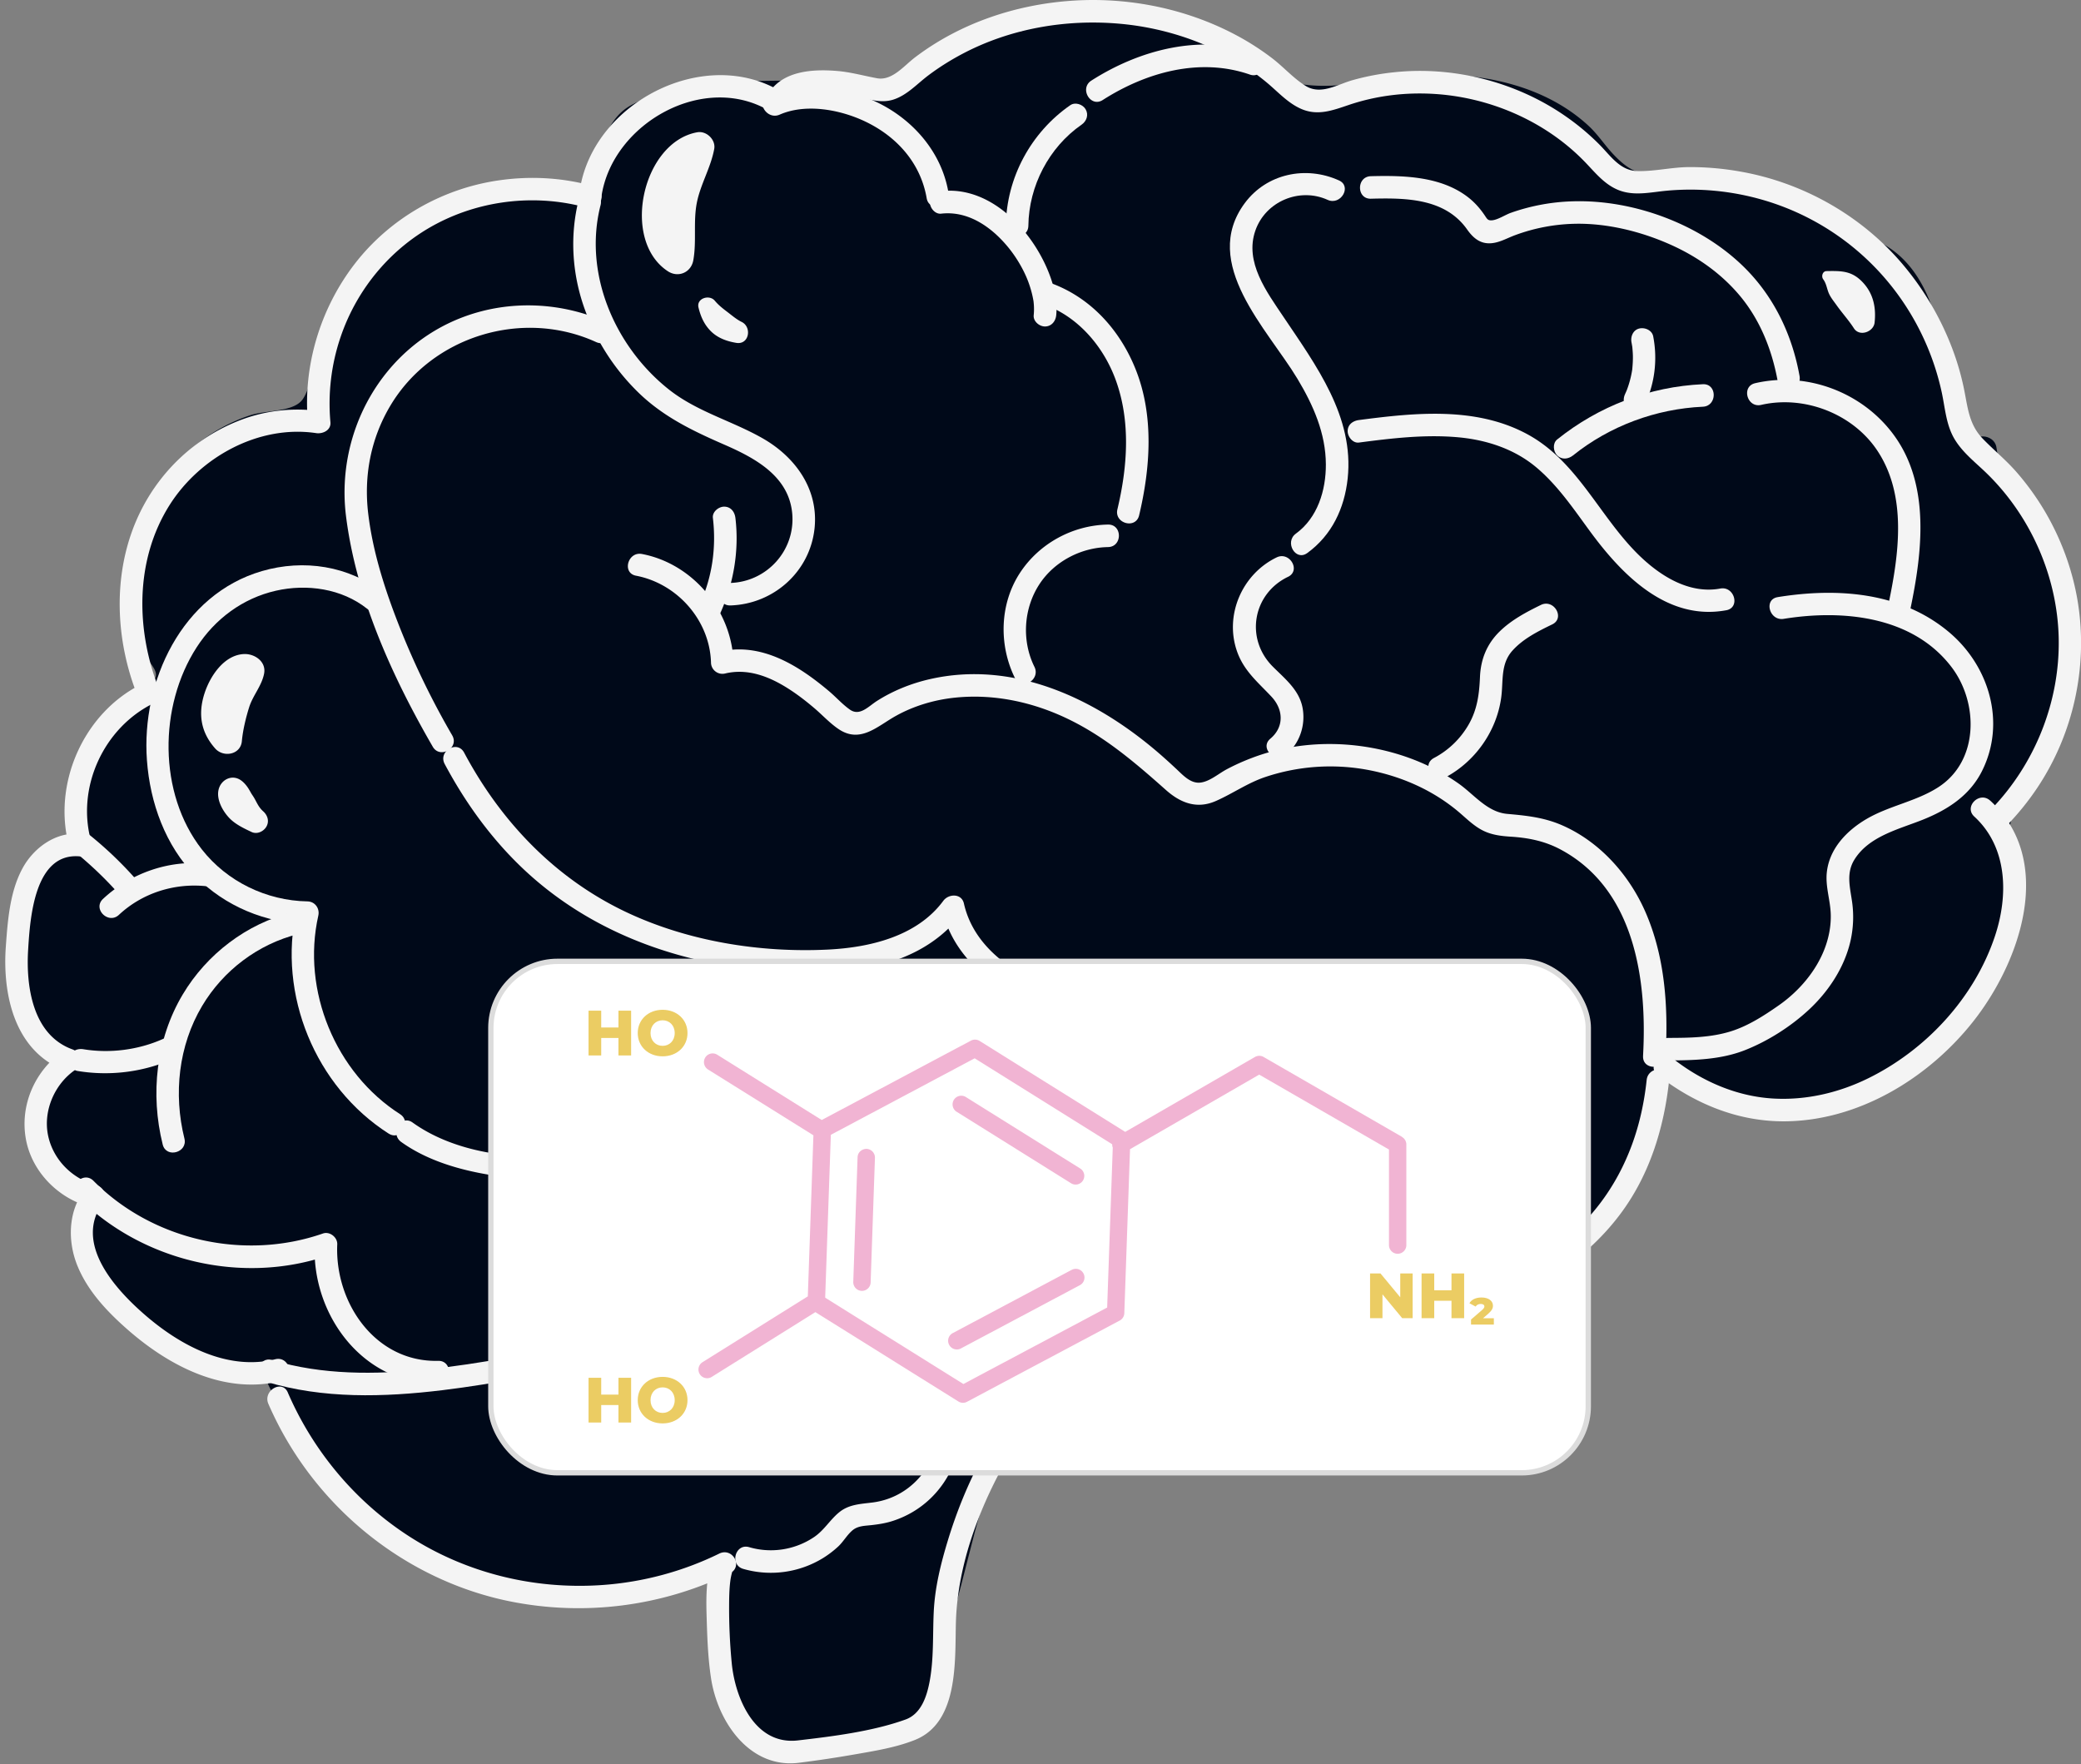
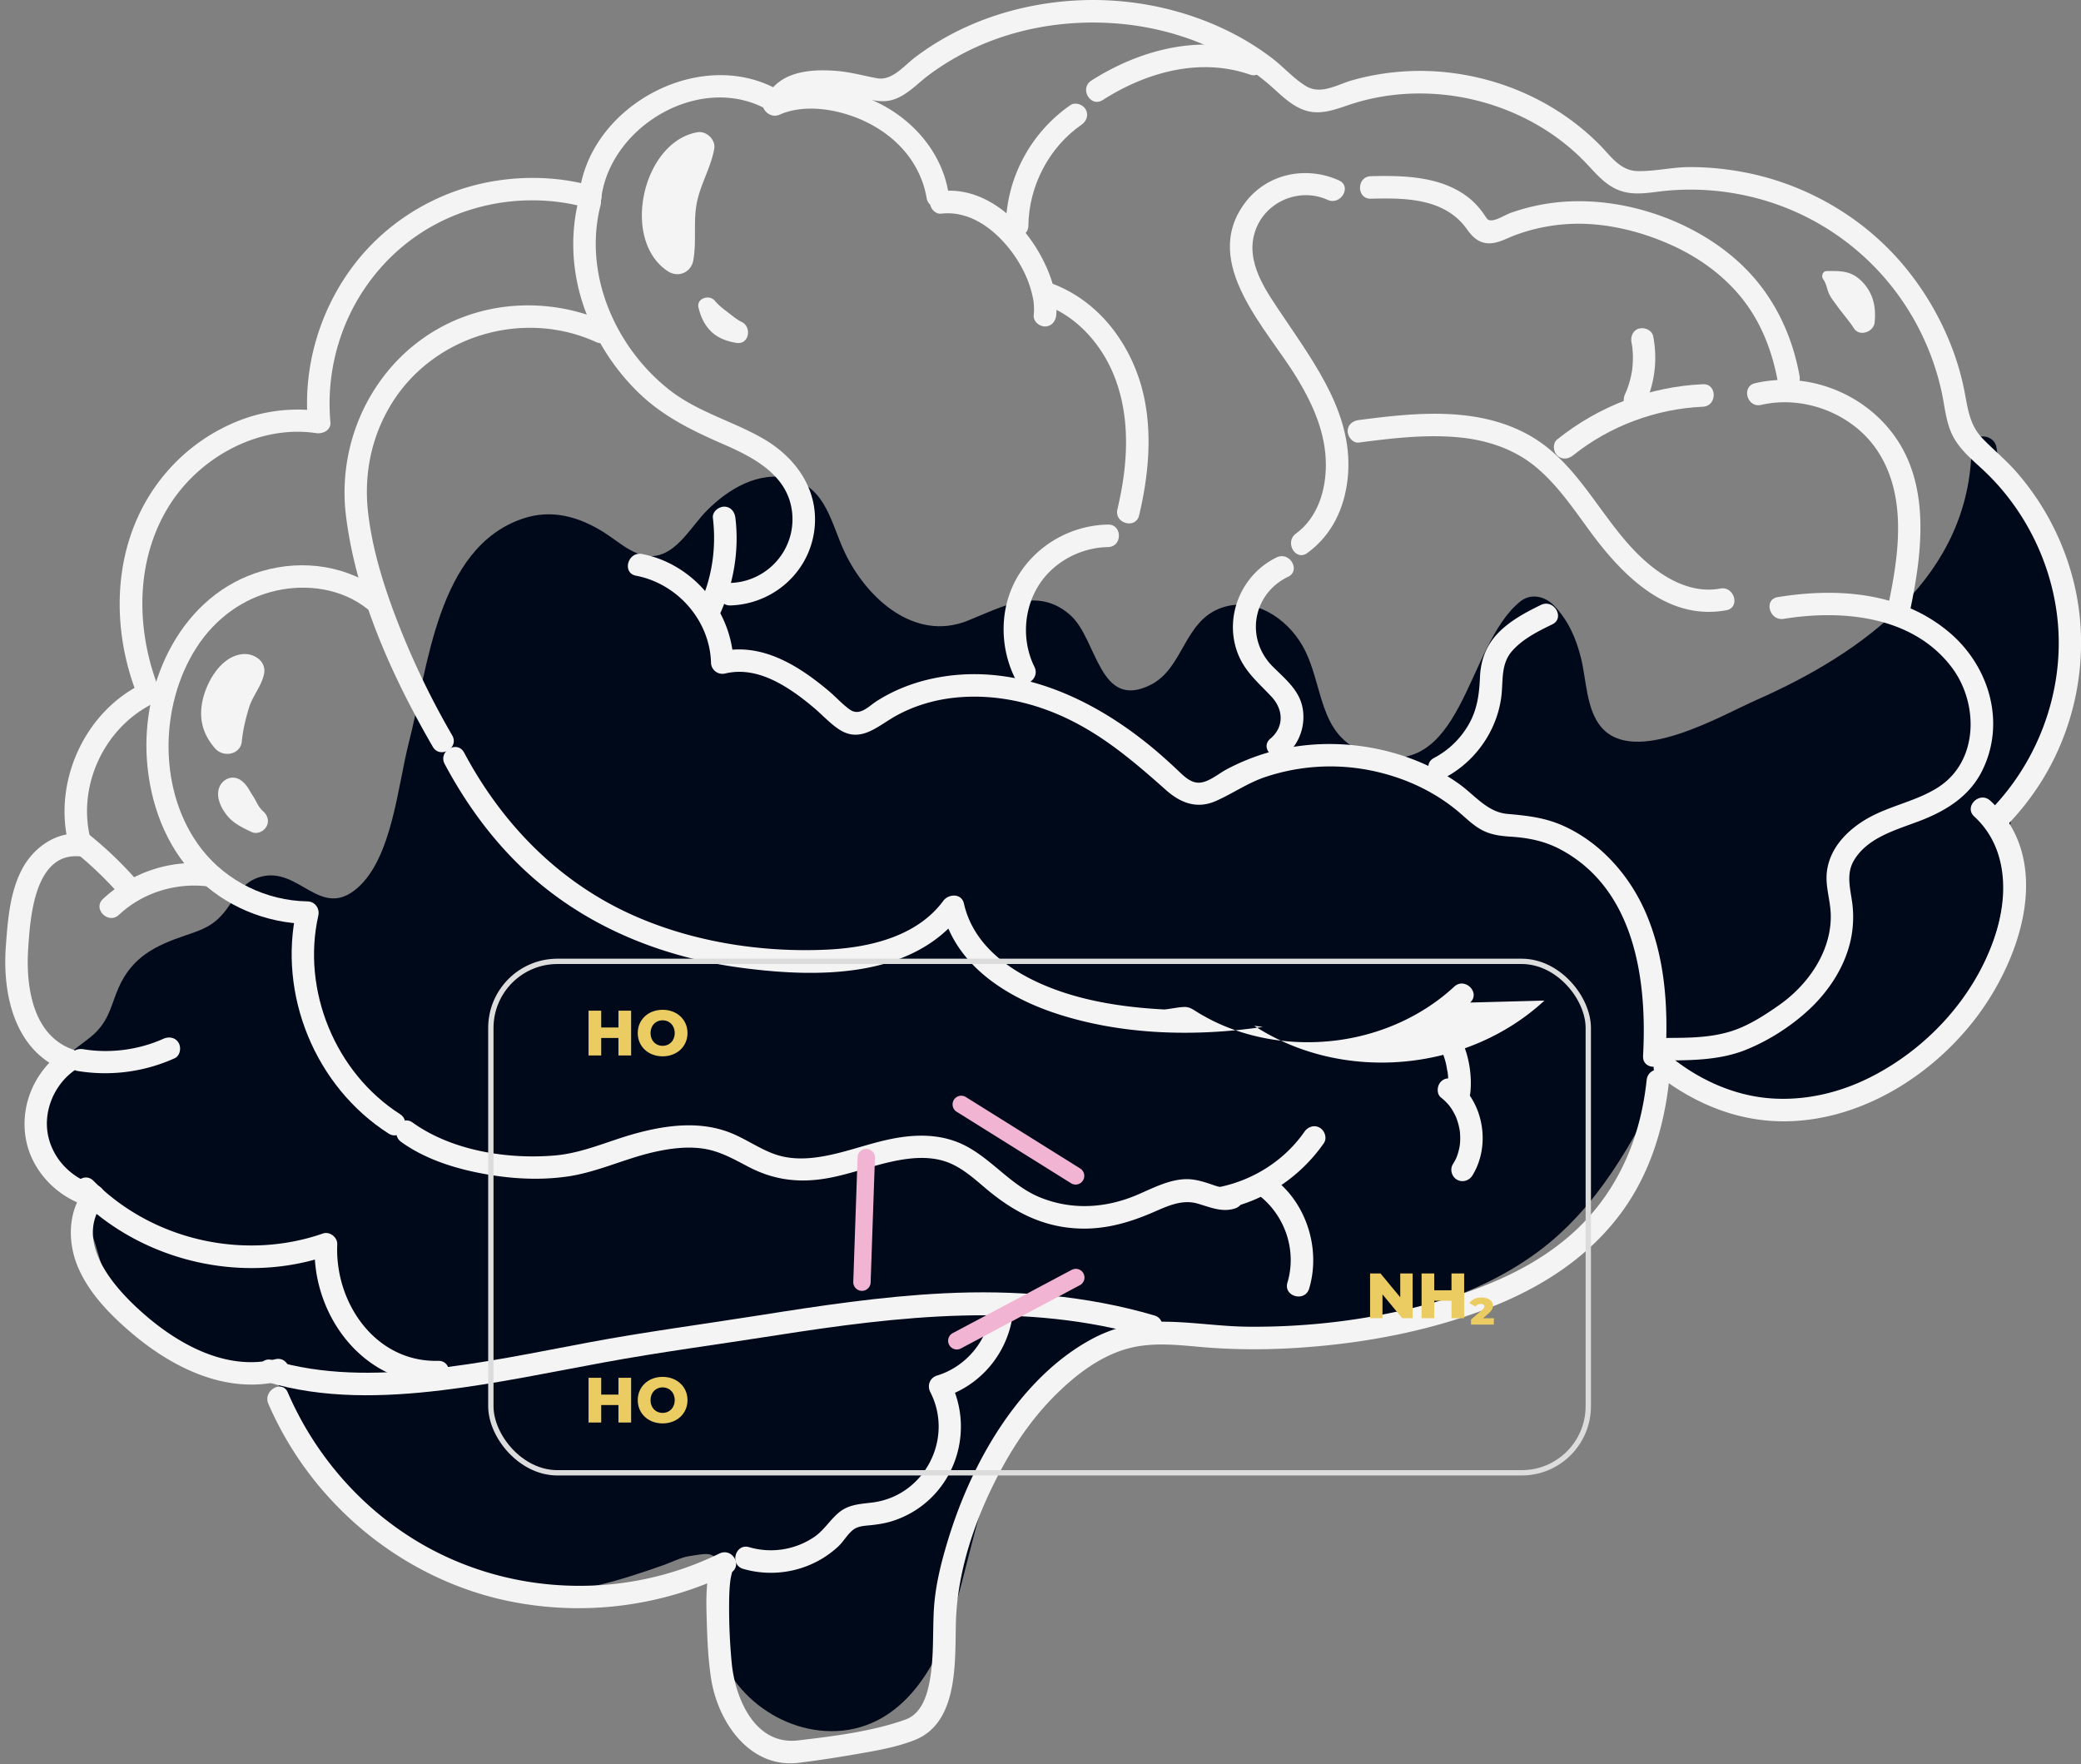
<svg xmlns="http://www.w3.org/2000/svg" width="210" height="178" fill="none">
  <rect width="100%" height="100%" fill="#808080" stroke="none" />
-   <path d="M6.538 107.181C-.089 101.05.666 89.277 7.726 85.226 5.774 79.49 9.03 72.436 14.65 69.304c2.654-1.48-.319-2.27-.8-5.114-.435-2.569-.602-5.29-.246-7.886.603-4.393 2.584-8.357 5.986-11.24a17.122 17.122 0 0 1 5.688-3.172c1.571-.514 4.338-.295 5.26-1.593 1.047-1.474 1.165-4.716 1.84-6.448.88-2.251 2.023-4.436 3.415-6.414 4.835-6.874 14.913-9.454 23.1-7.618 1.602-3.073 1.653-7.462 4.743-9.174 4.263-2.363 10.535-2.477 15.391-2.506 3.165-1.087 6.392.286 9.672.688 2.005-.217 3.565-1.15 5.434-2.366 2.799-1.821 5.526-3.581 8.934-3.312 1.758-.852 3.623-1.496 5.76-1.659 6.038-.457 11.599 2.1 16.741 4.952 4.128 2.29 7.425 2.617 12.066 1.836 2.776-.466 5.512-.814 8.335-.736 5.15.14 10.491 1.59 14.344 5.16.922.854 1.577 1.879 2.419 2.788 1.948 2.104 3.232 2.326 5.932 2.074 2.648-.248 5.136-.413 7.775.112 4.52.9 8.853 3.149 12.165 6.338 3.314 1.084 5.421 3.982 6.523 7.494.892 2.843 1.056 5.861 1.955 8.7 1.027 3.239 3.275 5.575 5.441 8.09 6.561 7.62 8.516 18.115 3.835 27.288-1.009 1.979-3.685 4.335-3.975 6.509-.177 1.318.39 3.096.39 4.478 0 1.322-.084 2.631-.298 3.937-.788 4.818-2.925 9.447-6.202 13.078-6.66 7.379-14.412 10.901-28.619 5.178-1.06 11.872-7.977 17.118-16.148 21.517-10.346 5.569-21.523 3.637-32.734 4.614-7.203.628-13.162 3.612-17.284 8.484-.226.372-.444.749-.647 1.13-1.344 2.532-2.334 5.39-4.108 7.66a30.063 30.063 0 0 0-.728 2.708c-.502 2.346-.753 4.781-.678 7.183.076 2.451.932 5.124.25 7.538-1.317 4.664-7.886 5.537-11.957 6.067-5.455.712-9.707-.495-11.58-6.097-1.06-3.174.355-7.067.181-10.47-6.823 1.576-16.39 1.168-22.994-.524-7.707-1.975-14.956-5.28-18.749-12.433-.194-.366-.619-1.269-.593-1.582-.315-.884-2.856-4.359-2.967-5.34-5.427-.71-7.95-.78-12.168-4.451-3.439-2.993-6.986-9.749-6.529-14.241-4.318-1.793-3.8-2.217-4.649-6.923-.658-3.642.124-4.94 2.968-6.428l-.002.003Z" fill="#000919" />
  <path d="M4.78 109.667c.495-1.405 1.416-2.549 2.495-3.551.78-.723 1.76-1.277 2.491-2.048 1.299-1.368 1.483-2.755 2.192-4.38 1.356-3.107 3.697-4.266 6.753-5.3 1.832-.62 2.902-.995 4.109-2.583 1.077-1.419 1.67-2.86 3.536-3.346 3.858-1.005 5.981 4.379 9.702 1.152 3.514-3.048 4.088-10.365 5.193-14.653 1.927-7.478 2.821-19.691 11.504-22.626 2.932-.99 5.661-.196 8.18 1.379 1.684 1.053 3.495 2.944 5.693 2.26 1.956-.608 3.295-3.026 4.665-4.415 2.163-2.194 5.256-4.075 8.45-3.271 3.672.924 4.127 4.601 5.537 7.527 2.212 4.591 7.03 8.951 12.361 6.823 3.448-1.377 7.102-3.535 10.416-.52 2.688 2.446 2.864 9.62 8.077 6.976 3.319-1.683 3.319-6.441 7.146-7.767 3.286-1.138 6.527 1.02 8.137 3.8 2.216 3.832 1.47 9.123 6.421 10.824 9.875 3.392 10.013-10.76 15.567-15.248 1.101-.89 2.532-.526 3.431.421 1.427 1.501 2.185 3.225 2.69 5.21.561 2.198.534 5.212 2.037 7.011 3.364 4.029 12.116-1.14 15.727-2.731 10.768-4.75 21.535-12.543 21.665-25.507.015-1.49 2.249-1.353 2.501-.015.071.382.125.757.175 1.13.299.105.589.282.846.57 5.166 5.827 7.427 13.877 5.893 21.552-.856 4.283-3.395 7.655-4.773 11.712-1.505 4.431-.761 9.328-2.091 13.86-4.146 14.131-20.631 23.042-33.457 14.67-3.216 6.662-6.877 13.346-12.942 17.797-7.038 5.166-16.407 7.243-24.974 7.883-4.614.344-9.303-.539-13.878.025-4.897.604-9.058 3.557-12.063 7.358-4.946 6.256-5.766 13.673-7.963 21.05-1.735 5.823-5.527 12.035-12.387 11.986-6.155-.045-11.896-5.282-11.87-11.556.006-1.452.68-2.934.6-4.351-.134-2.384-1-2.063-3.076-1.744-.781.12-1.84.653-2.544.9-4.283 1.493-8.696 2.951-13.296 2.686-7.32-.421-15.255-5.429-19.715-10.71-2.493-2.953-5.54-10.285-6.132-10.483-2.442-.814-6.075-1.187-9.578-2.944-2.699-1.354-5.156-3.08-6.712-5.731-1.096-1.866-1.445-3.918-2.132-5.938-.76-2.237-1.989-4.207-3.064-6.295-1.39-2.702-2.61-5.811-1.542-8.846l-.001-.003Z" fill="#000919" />
  <path d="M70.366 13.346c.925-.165 1.88.75 1.708 1.687-.343 1.874-1.376 3.539-1.75 5.405-.384 1.932-.014 3.912-.362 5.832-.222 1.23-1.522 1.786-2.567 1.1-4.776-3.135-2.573-13.03 2.97-14.024h.001ZM72.13 30.34c.368.447.825.8 1.285 1.149.458.348.906.74 1.425.993 1.063.518.764 2.333-.542 2.115-.973-.163-1.905-.498-2.604-1.218-.65-.67-.987-1.448-1.206-2.345-.23-.94 1.104-1.345 1.642-.692v-.001ZM184.322 27.354c1.535-.026 2.584-.035 3.701 1.184 1.034 1.127 1.311 2.524 1.149 4.014-.104.944-1.524 1.456-2.087.578-.522-.815-1.188-1.539-1.748-2.33-.307-.433-.655-.837-.84-1.345-.164-.448-.218-.877-.512-1.275-.209-.282-.075-.82.337-.826ZM20.625 70.006c.552-1.75 1.977-3.932 4.012-4.01 1.059-.04 2.256.762 2.012 1.988-.249 1.25-1.131 2.182-1.509 3.388-.329 1.05-.634 2.316-.733 3.413-.124 1.38-1.861 1.675-2.687.746-1.446-1.628-1.748-3.456-1.096-5.526l.001.001ZM22.047 79.73c.212-1.047 1.36-1.65 2.285-.98.299.216.533.5.734.808.092.152.182.305.268.46l.034.06c.071.113.149.223.22.337.316.502.463.999.967 1.447.448.399.643 1.004.326 1.552-.284.49-.939.8-1.492.539-.81-.382-1.693-.8-2.303-1.469-.636-.696-1.235-1.784-1.04-2.754h.002ZM29.043 140.511c2.554 5.908 6.811 11.006 12.226 14.5 5.792 3.739 12.676 5.412 19.543 4.923 4.079-.29 8.1-1.369 11.77-3.169 1.302-.638 2.413 1.198 1.147 1.961a.612.612 0 0 0 .23-.241c-.004.007-.064.095-.059.097-.003-.002.02-.092-.038.123a6.362 6.362 0 0 0-.162.807c-.112.871-.121 1.763-.124 2.641a57.865 57.865 0 0 0 .266 5.664c.321 3.383 2.248 8.316 6.684 7.798 3.385-.394 7.465-.888 10.844-2.103 1.57-.564 2.152-2.283 2.448-3.884.422-2.283.3-4.639.407-6.95.114-2.481.708-4.88 1.43-7.25.845-2.773 1.934-5.486 3.285-8.051 2.572-4.884 6.335-9.636 11.28-12.283 2.229-1.192 4.672-1.734 7.193-1.728 2.848.009 5.681.479 8.537.505 6.141.056 12.315-.701 18.245-2.307 5.449-1.476 10.906-3.666 15.04-7.63 3.305-3.169 5.422-7.246 6.405-11.696.238-1.078.413-2.166.53-3.263.154-1.438 2.429-1.455 2.272 0-.51 4.777-1.94 9.462-4.814 13.368-3.39 4.609-8.222 7.658-13.507 9.687-6.013 2.308-12.463 3.513-18.874 3.952-3.102.213-6.222.229-9.322-.006-2.785-.211-5.537-.646-8.276.145-2.68.775-5.01 2.558-6.979 4.483-2.172 2.123-3.946 4.602-5.409 7.256-2.64 4.787-4.65 10.363-4.798 15.864-.106 3.897.291 10.082-4.136 11.845-1.905.759-4.003 1.097-6.015 1.448-1.887.33-3.783.617-5.683.854-4.98.624-8.22-4.136-8.883-8.57-.266-1.78-.359-3.596-.414-5.393-.056-1.826-.148-3.797.283-5.59.146-.611.408-1.219.968-1.557l1.147 1.961a34.975 34.975 0 0 1-22.338 2.848c-6.882-1.406-13.21-5.074-17.971-10.221a34.388 34.388 0 0 1-6.34-9.696c-.573-1.328 1.383-2.486 1.962-1.147v.005Z" fill="#F4F4F4" />
  <path d="M115.89 134.93c-12.358-3.636-25.192-2.131-37.698-.168-5.778.907-11.587 1.669-17.338 2.73-5.391.994-10.76 2.125-16.205 2.784-5.901.714-12.041.888-17.789-.85-1.396-.421-.8-2.615.605-2.191 5.049 1.526 10.4 1.474 15.603.944 5.479-.556 10.877-1.698 16.285-2.712 5.689-1.067 11.435-1.821 17.15-2.726 6.211-.983 12.446-1.927 18.733-2.239 7.159-.355 14.364.207 21.261 2.235 1.4.412.804 2.606-.604 2.192l-.003.001Z" fill="#F4F4F4" />
  <path d="M102.248 132.28c-.397 4.052-3.167 7.525-7.086 8.709l.68-1.668c2.824 5.498.13 12.288-5.813 14.168-.686.216-1.388.325-2.1.404-.617.068-1.308.069-1.825.464-.584.448-.972 1.184-1.517 1.691-.473.439-.997.837-1.545 1.176a10.065 10.065 0 0 1-8.043 1.084c-1.4-.41-.804-2.604.604-2.191a7.81 7.81 0 0 0 6.524-1.003c1.049-.696 1.634-1.781 2.595-2.547.977-.778 2.15-.808 3.337-.96 5.243-.675 8.225-6.459 5.82-11.138-.339-.661-.05-1.449.68-1.669 2.882-.87 5.123-3.499 5.418-6.517.141-1.443 2.415-1.458 2.272 0l-.001-.003ZM165.805 106.553c.428-7.666-.822-16.82-8.315-20.831-1.606-.86-3.267-1.188-5.067-1.3-.941-.06-1.863-.173-2.721-.589-.891-.431-1.613-1.139-2.355-1.78-2.652-2.29-5.933-3.74-9.366-4.376a20.67 20.67 0 0 0-10.31.732c-1.79.603-3.276 1.67-4.985 2.42-1.899.833-3.553.198-5.029-1.114-3.089-2.745-6.129-5.359-9.886-7.17-3.537-1.706-7.466-2.554-11.39-2.15-2.081.213-4.152.826-5.98 1.844-1.873 1.044-3.58 2.805-5.773 1.332-.884-.594-1.635-1.42-2.444-2.109-.864-.734-1.76-1.427-2.721-2.031-1.888-1.188-4.032-2.009-6.276-1.475a1.152 1.152 0 0 1-1.438-1.095c-.122-4.27-3.404-7.976-7.569-8.77-1.435-.273-.827-2.463.604-2.19 5.162.982 9.089 5.742 9.238 10.96l-1.439-1.096c4.216-1.004 7.987 1.372 11.084 3.986.705.594 1.353 1.332 2.107 1.858.99.69 1.875-.34 2.707-.871 1.633-1.043 3.482-1.784 5.37-2.213 8.304-1.887 16.354 1.82 22.618 7.07.779.653 1.53 1.333 2.271 2.027.636.596 1.389 1.43 2.343 1.35.947-.08 1.862-.893 2.676-1.33a21.98 21.98 0 0 1 2.53-1.147c3.444-1.322 7.252-1.697 10.901-1.226 3.571.462 7.064 1.716 10.012 3.803 1.574 1.113 2.876 2.875 4.901 3.054 1.957.173 3.726.357 5.55 1.156 3.77 1.652 6.722 4.953 8.366 8.683 2.017 4.577 2.336 9.649 2.061 14.585-.082 1.453-2.355 1.463-2.272 0l-.003.003Z" fill="#F4F4F4" />
-   <path d="M155.854 100.963c-7.802 7.217-20.363 8.36-29.291 2.543l.875.115c-6.873 1.01-14.289.826-20.933-1.377-5.046-1.674-10.18-4.955-11.425-10.474l2.077.271c-5.018 6.796-14.83 6.613-22.38 5.609-7.596-1.011-14.853-3.827-20.713-8.84-3.803-3.253-6.844-7.316-9.19-11.72-.687-1.29 1.273-2.44 1.962-1.147 3.728 6.998 9.244 12.759 16.47 16.146 6.177 2.894 13.36 4.053 20.152 3.733 4.255-.2 9.067-1.31 11.736-4.927.533-.722 1.842-.769 2.077.272.84 3.728 3.819 6.207 7.133 7.805 4.031 1.941 8.683 2.661 13.111 2.889a48.21 48.21 0 0 0 7.494-.198c.653-.069 1.321-.224 1.975-.251.579-.025.939.284 1.414.57.842.509 1.721.964 2.631 1.342 3.577 1.487 7.572 1.949 11.406 1.451 4.372-.568 8.569-2.418 11.812-5.417 1.072-.992 2.683.61 1.606 1.606l.001-.001ZM147.022 109.141c2.745 2.208 3.403 6.516 1.554 9.484-.324.52-1.015.723-1.555.407-.52-.304-.733-1.031-.408-1.554a6.363 6.363 0 0 0 .364-.673c-.081.172.019-.046.031-.081.122-.323.214-.657.278-.996-.001.007.047-.303.031-.173-.017.138.014-.148.016-.175a6.626 6.626 0 0 0 .002-1.039c-.008-.091-.015-.183-.027-.273.02.167-.002 0-.016-.077a6.56 6.56 0 0 0-.261-1.007c-.024-.069-.05-.138-.075-.205-.118-.323.048.097-.034-.082a6.159 6.159 0 0 0-.504-.904c.005.006-.169-.239-.103-.15.073.096-.099-.121-.115-.14a5.693 5.693 0 0 0-.786-.758c-.479-.385-.4-1.206 0-1.606.473-.473 1.128-.385 1.607 0l.001.002ZM124.64 121.935c-1.325.432-2.538-.131-3.802-.491-1.555-.443-3.015.25-4.432.866-2.913 1.267-5.753 1.983-8.945 1.524-3.105-.447-5.64-1.934-8-3.927-1.144-.966-2.304-2.017-3.712-2.581-1.229-.491-2.559-.558-3.862-.425-2.754.28-5.359 1.395-8.063 1.926-2.966.583-5.609.315-8.303-1.093-1.493-.781-2.913-1.602-4.612-1.84-1.667-.234-3.379-.001-5.006.375-2.917.674-5.688 2.024-8.656 2.448-2.911.415-5.891.219-8.771-.338-2.796-.54-5.655-1.476-7.987-3.149-1.177-.846-.044-2.817 1.147-1.961 3.974 2.85 9.602 3.737 14.39 3.319 2.802-.244 5.415-1.478 8.108-2.214 3.127-.854 6.523-1.295 9.613-.056 1.48.594 2.8 1.535 4.292 2.094 1.246.468 2.55.553 3.868.425 2.714-.264 5.285-1.346 7.942-1.895 2.68-.554 5.414-.555 7.859.82 2.611 1.468 4.47 3.947 7.298 5.081 3.234 1.297 6.646 1.06 9.806-.301 1.554-.669 3.224-1.557 4.958-1.561.751-.001 1.492.205 2.201.434.667.216 1.368.554 2.067.325 1.394-.454 1.991 1.739.604 2.191l-.002.004ZM174.206 61.576c-5.975 1.106-10.524-3.566-13.745-7.952-1.662-2.262-3.248-4.628-5.412-6.452-2.206-1.86-5.011-2.779-7.853-3.043-3.357-.311-6.736.092-10.062.527-.614.08-1.131-.58-1.136-1.136-.008-.68.53-1.057 1.136-1.136 5.602-.733 11.736-1.378 16.92 1.39 5.074 2.71 7.275 8.202 11.194 12.106 2.17 2.16 5.153 4.1 8.352 3.507 1.43-.264 2.043 1.925.604 2.191l.002-.002Z" fill="#F4F4F4" />
+   <path d="M155.854 100.963c-7.802 7.217-20.363 8.36-29.291 2.543l.875.115c-6.873 1.01-14.289.826-20.933-1.377-5.046-1.674-10.18-4.955-11.425-10.474l2.077.271c-5.018 6.796-14.83 6.613-22.38 5.609-7.596-1.011-14.853-3.827-20.713-8.84-3.803-3.253-6.844-7.316-9.19-11.72-.687-1.29 1.273-2.44 1.962-1.147 3.728 6.998 9.244 12.759 16.47 16.146 6.177 2.894 13.36 4.053 20.152 3.733 4.255-.2 9.067-1.31 11.736-4.927.533-.722 1.842-.769 2.077.272.84 3.728 3.819 6.207 7.133 7.805 4.031 1.941 8.683 2.661 13.111 2.889c.653-.069 1.321-.224 1.975-.251.579-.025.939.284 1.414.57.842.509 1.721.964 2.631 1.342 3.577 1.487 7.572 1.949 11.406 1.451 4.372-.568 8.569-2.418 11.812-5.417 1.072-.992 2.683.61 1.606 1.606l.001-.001ZM147.022 109.141c2.745 2.208 3.403 6.516 1.554 9.484-.324.52-1.015.723-1.555.407-.52-.304-.733-1.031-.408-1.554a6.363 6.363 0 0 0 .364-.673c-.081.172.019-.046.031-.081.122-.323.214-.657.278-.996-.001.007.047-.303.031-.173-.017.138.014-.148.016-.175a6.626 6.626 0 0 0 .002-1.039c-.008-.091-.015-.183-.027-.273.02.167-.002 0-.016-.077a6.56 6.56 0 0 0-.261-1.007c-.024-.069-.05-.138-.075-.205-.118-.323.048.097-.034-.082a6.159 6.159 0 0 0-.504-.904c.005.006-.169-.239-.103-.15.073.096-.099-.121-.115-.14a5.693 5.693 0 0 0-.786-.758c-.479-.385-.4-1.206 0-1.606.473-.473 1.128-.385 1.607 0l.001.002ZM124.64 121.935c-1.325.432-2.538-.131-3.802-.491-1.555-.443-3.015.25-4.432.866-2.913 1.267-5.753 1.983-8.945 1.524-3.105-.447-5.64-1.934-8-3.927-1.144-.966-2.304-2.017-3.712-2.581-1.229-.491-2.559-.558-3.862-.425-2.754.28-5.359 1.395-8.063 1.926-2.966.583-5.609.315-8.303-1.093-1.493-.781-2.913-1.602-4.612-1.84-1.667-.234-3.379-.001-5.006.375-2.917.674-5.688 2.024-8.656 2.448-2.911.415-5.891.219-8.771-.338-2.796-.54-5.655-1.476-7.987-3.149-1.177-.846-.044-2.817 1.147-1.961 3.974 2.85 9.602 3.737 14.39 3.319 2.802-.244 5.415-1.478 8.108-2.214 3.127-.854 6.523-1.295 9.613-.056 1.48.594 2.8 1.535 4.292 2.094 1.246.468 2.55.553 3.868.425 2.714-.264 5.285-1.346 7.942-1.895 2.68-.554 5.414-.555 7.859.82 2.611 1.468 4.47 3.947 7.298 5.081 3.234 1.297 6.646 1.06 9.806-.301 1.554-.669 3.224-1.557 4.958-1.561.751-.001 1.492.205 2.201.434.667.216 1.368.554 2.067.325 1.394-.454 1.991 1.739.604 2.191l-.002.004ZM174.206 61.576c-5.975 1.106-10.524-3.566-13.745-7.952-1.662-2.262-3.248-4.628-5.412-6.452-2.206-1.86-5.011-2.779-7.853-3.043-3.357-.311-6.736.092-10.062.527-.614.08-1.131-.58-1.136-1.136-.008-.68.53-1.057 1.136-1.136 5.602-.733 11.736-1.378 16.92 1.39 5.074 2.71 7.275 8.202 11.194 12.106 2.17 2.16 5.153 4.1 8.352 3.507 1.43-.264 2.043 1.925.604 2.191l.002-.002Z" fill="#F4F4F4" />
  <path d="M133.976 20.167c-2.836-1.286-6.262.153-7.291 3.092-1.116 3.187 1.141 6.19 2.831 8.71 3.288 4.898 7.152 10.077 6.481 16.321-.324 3.007-1.597 5.714-4.079 7.516-1.184.86-2.32-1.11-1.147-1.961 2.194-1.593 3.036-4.372 3.026-6.982-.011-3.137-1.273-5.986-2.863-8.633-3.018-5.02-9.832-11.64-5.325-17.728 2.218-2.995 6.18-3.807 9.514-2.296 1.33.603.177 2.561-1.147 1.961ZM109.145 12.58c-3.296 2.286-5.322 6.196-5.369 10.192-.017 1.46-2.289 1.465-2.271 0 .056-4.837 2.528-9.403 6.494-12.153.504-.35 1.262-.093 1.555.407.33.566.097 1.203-.408 1.555h-.001Z" fill="#F4F4F4" />
  <path d="M94.973 19.289c5.213-.593 9.576 4.375 11.101 8.875.392 1.154.632 2.423.512 3.643-.06.61-.479 1.136-1.136 1.136-.568 0-1.197-.521-1.136-1.136a6.06 6.06 0 0 0 .025-.873 7.053 7.053 0 0 0-.035-.46c-.027-.251.015.061-.025-.171-.11-.632-.283-1.25-.505-1.85-.438-1.182-1.171-2.442-2.008-3.468-1.718-2.105-4.081-3.734-6.79-3.426-.611.07-1.137-.572-1.137-1.136 0-.672.525-1.067 1.136-1.136l-.002.002Z" fill="#F4F4F4" />
  <path d="M106.069 28.574c4.009 1.468 6.929 4.72 8.507 8.63 1.894 4.69 1.522 9.976.376 14.798-.338 1.422-2.53.819-2.192-.604 1.017-4.278 1.36-8.863-.173-13.066-1.213-3.328-3.742-6.33-7.122-7.568-1.362-.5-.773-2.695.604-2.191ZM179.409 38.548c-.573-3.205-1.784-6.291-3.909-8.794-1.899-2.237-4.324-3.919-6.999-5.102-2.926-1.296-6.258-2.119-9.463-2.074a18.46 18.46 0 0 0-6.147 1.152c-.907.335-1.781.883-2.778.816-.935-.063-1.559-.68-2.07-1.404-2.221-3.14-6.184-3.183-9.703-3.091-1.463.037-1.463-2.234 0-2.272 3.314-.086 7.074.003 9.813 2.128.647.503 1.17 1.092 1.634 1.766.279.405.329.6.798.555.565-.054 1.326-.554 1.86-.747a20.48 20.48 0 0 1 6.255-1.167c6.413-.202 13.555 2.546 17.926 7.291 2.658 2.884 4.286 6.498 4.973 10.339.257 1.43-1.934 2.043-2.192.604h.002ZM93.514 20.002c-.613-3.554-3.016-6.23-6.221-7.75-2.525-1.198-5.979-1.838-8.614-.684-1.327.58-2.484-1.376-1.147-1.961 3.428-1.5 7.423-.918 10.74.605 3.753 1.723 6.722 5.054 7.434 9.187.246 1.43-1.943 2.043-2.192.604V20ZM111.813 55.203c-2.717.045-5.405 1.441-6.91 3.728-1.617 2.457-1.819 5.72-.514 8.357.646 1.306-1.313 2.46-1.961 1.147-1.654-3.344-1.562-7.496.514-10.651 1.951-2.966 5.328-4.794 8.872-4.853 1.463-.024 1.464 2.247 0 2.271l-.001.002ZM129.979 58.203c-3.565 1.716-4.351 6.236-1.547 9.05 1.227 1.232 2.678 2.36 3.015 4.174.321 1.735-.284 3.573-1.645 4.715-1.114.934-2.73-.665-1.607-1.606 1.418-1.188 1.32-2.953.108-4.245-1.364-1.454-2.764-2.582-3.458-4.53-1.311-3.68.499-7.838 3.987-9.518 1.311-.632 2.466 1.327 1.147 1.961v-.001ZM156.645 63.002c-1.434.698-2.933 1.442-4.015 2.644-1.233 1.37-.908 3.072-1.142 4.763-.469 3.384-2.622 6.435-5.636 8.037-1.291.685-2.441-1.275-1.147-1.961a8.71 8.71 0 0 0 3.492-3.36c.882-1.53 1.078-3.08 1.152-4.811.075-1.786.688-3.323 1.973-4.584 1.189-1.167 2.691-1.966 4.176-2.69 1.31-.637 2.463 1.321 1.147 1.962ZM179.386 60.253c6.005-.97 12.454-.533 17.291 3.53 4.057 3.408 5.775 9.128 3.341 14.002-1.25 2.505-3.501 3.942-6.031 4.947-2.404.953-5.407 1.657-6.861 4.022-.805 1.31-.465 2.655-.25 4.084a10.97 10.97 0 0 1-.129 4.07c-.604 2.698-2.229 5.152-4.243 7.011-1.817 1.678-4.089 3.125-6.392 4.038-2.441.968-5.148 1.038-7.739 1.044-1.462.004-1.465-2.269 0-2.271 2.116-.005 4.28-.031 6.317-.672 1.741-.548 3.346-1.589 4.833-2.629 2.011-1.408 3.758-3.44 4.626-5.753.419-1.118.639-2.29.595-3.484-.051-1.392-.541-2.74-.397-4.143.247-2.417 2.027-4.258 4.047-5.431 2.278-1.323 4.971-1.749 7.194-3.177 4.13-2.652 4.09-8.549 1.33-12.152-3.937-5.142-10.981-5.803-16.924-4.843-1.431.231-2.046-1.958-.604-2.191l-.004-.002Z" fill="#F4F4F4" />
  <path d="M190.586 60.889c1.045-5.001 1.866-10.852-1.113-15.38-2.47-3.756-7.392-5.657-11.749-4.653-1.424.328-2.031-1.862-.605-2.19 5.232-1.208 10.851.92 14.011 5.255 3.683 5.05 2.845 11.842 1.646 17.57-.299 1.431-2.491.826-2.192-.604l.002.002ZM60.604 20.705c-1.758 6.886 1.434 14.265 6.887 18.59 2.852 2.26 6.362 3.157 9.478 4.938 3.294 1.883 5.639 5.123 5.232 9.062-.452 4.371-4.116 7.653-8.484 7.797-1.463.049-1.462-2.224 0-2.271 3.689-.123 6.542-3.287 6.232-6.97-.321-3.805-3.755-5.633-6.88-6.995-3.152-1.376-6.087-2.779-8.595-5.197a22.28 22.28 0 0 1-5.493-8.534c-1.259-3.532-1.497-7.385-.567-11.024.361-1.415 2.553-.815 2.192.604h-.002Z" fill="#F4F4F4" />
  <path d="M60.161 34.519c-7.437-3.397-16.582-.603-20.767 6.413-1.975 3.31-2.692 7.069-2.238 10.881.474 3.987 1.757 7.896 3.233 11.616a81.669 81.669 0 0 0 5.245 10.774c.735 1.268-1.228 2.412-1.961 1.147-4.102-7.086-7.724-15.067-8.754-23.252-1.075-8.56 3.686-17.074 11.87-20.124 4.7-1.751 9.977-1.492 14.52.582 1.328.607.175 2.566-1.148 1.962Z" fill="#F4F4F4" />
  <path d="M39.22 114.385c-7.403-4.732-11.221-14.028-9.291-22.596l1.096 1.438c-4.205-.07-8.312-1.78-11.27-4.784-3.068-3.117-4.614-7.425-4.928-11.732-.582-7.955 3.512-16.722 11.6-19.084 4.199-1.226 8.784-.55 12.23 2.194 1.143.91-.475 2.51-1.607 1.606-2.56-2.037-6.081-2.534-9.215-1.819-3.342.763-6.138 2.842-7.99 5.71-3.829 5.93-3.9 14.726.521 20.387 2.546 3.258 6.543 5.18 10.66 5.25.765.012 1.259.713 1.096 1.438-1.7 7.547 1.729 15.865 8.247 20.03 1.228.785.09 2.753-1.147 1.961l-.003.001Z" fill="#F4F4F4" />
-   <path d="M30.1 94.248c-4.057 1.015-7.566 3.666-9.704 7.257-2.384 4.005-2.902 8.891-1.785 13.38.353 1.418-1.838 2.023-2.192.604-1.262-5.068-.68-10.605 2.014-15.131 2.428-4.08 6.448-7.148 11.063-8.3 1.419-.355 2.024 1.835.604 2.19Z" fill="#F4F4F4" />
  <path d="M17.62 106.786a17.064 17.064 0 0 1-9.8 1.278c-.605-.099-.943-.852-.792-1.397.176-.644.789-.893 1.397-.793 2.692.439 5.558.065 8.048-1.05.56-.25 1.22-.161 1.555.408.284.485.155 1.302-.408 1.555v-.001ZM44.211 139.588c-7.519.185-12.77-6.895-12.452-14.03l1.44 1.096c-8.707 3.033-18.885.639-25.37-5.895-1.03-1.04.576-2.647 1.607-1.606 5.951 5.996 15.191 8.086 23.158 5.311.682-.238 1.47.39 1.439 1.095-.264 5.916 3.861 11.914 10.18 11.757 1.462-.036 1.462 2.237 0 2.272h-.002ZM133.594 115.35c-2.33 3.345-5.868 5.765-9.871 6.605-.601.127-1.229-.176-1.398-.793-.155-.564.191-1.27.794-1.397 3.41-.716 6.513-2.693 8.512-5.562.35-.503.994-.734 1.555-.408.498.292.76 1.049.408 1.555Z" fill="#F4F4F4" />
  <path d="M128.763 119.093c3.165 2.544 4.508 7.058 3.347 10.932-.419 1.397-2.612.802-2.192-.604.941-3.138-.16-6.629-2.762-8.72-.479-.386-.401-1.206 0-1.606.473-.473 1.127-.386 1.606 0l.001-.002ZM147.744 105.557c.558 1.46.78 3.072.642 4.629-.028.307-.109.58-.333.803-.198.198-.521.346-.803.333-.571-.025-1.194-.501-1.136-1.136a9.733 9.733 0 0 0-.017-1.919c-.008-.082-.073-.313 0-.017-.083-.335-.117-.684-.203-1.02a9.76 9.76 0 0 0-.343-1.068c-.213-.557.235-1.271.793-1.398.649-.147 1.17.198 1.397.793h.003ZM200.838 80.785c6.624 6.084 3.017 16.319-1.746 22.324-4.542 5.728-11.589 10.007-19.04 10.038-4.732.02-9.092-1.807-12.782-4.682-1.152-.899.467-2.496 1.606-1.606 2.901 2.26 6.394 3.781 10.091 3.989 3.297.186 6.588-.584 9.542-2.033 5.858-2.874 10.731-8.133 12.807-14.355 1.364-4.093 1.297-8.962-2.086-12.067-1.08-.992.531-2.594 1.606-1.606l.002-.002Z" fill="#F4F4F4" />
  <path d="M200.942 81.655c4.439-4.597 6.952-10.902 6.806-17.3-.141-6.214-2.846-12.317-7.308-16.636-1.102-1.066-2.345-2.02-3.159-3.344-.894-1.45-.985-3.162-1.335-4.788a26.172 26.172 0 0 0-3.415-8.375 25.725 25.725 0 0 0-14.607-11.032 26.296 26.296 0 0 0-9.703-.939c-1.679.153-3.382.59-5.001-.106-1.399-.6-2.328-1.82-3.365-2.88-3.983-4.072-9.584-6.468-15.254-6.785-2.873-.16-5.744.194-8.474 1.114-1.608.541-3.114 1.126-4.774.424-1.35-.572-2.347-1.695-3.451-2.622-4.14-3.478-9.484-5.497-14.846-5.985-5.448-.495-11.059.462-15.915 3.022-1.212.639-2.38 1.37-3.476 2.196-1.128.85-2.143 1.999-3.526 2.434-1.433.452-2.811-.184-4.214-.433a15.021 15.021 0 0 0-3.583-.218c-.864.056-2.145.193-2.696.97-.838 1.185-2.81.05-1.961-1.147 1.486-2.1 4.386-2.255 6.737-2.069 1.408.112 2.702.487 4.08.74 1.514.277 2.705-1.242 3.802-2.08C96.882 2.328 102.54.438 108.26.067c5.677-.37 11.489.813 16.515 3.496a26.57 26.57 0 0 1 3.569 2.289c1.161.881 2.175 2.05 3.411 2.815 1.522.943 3.166-.126 4.698-.568a24.864 24.864 0 0 1 4.395-.824c5.946-.592 12.177 1.017 17.089 4.42a24.237 24.237 0 0 1 3.524 2.952c1.11 1.133 2.047 2.573 3.783 2.615 1.721.043 3.453-.39 5.185-.402a28.867 28.867 0 0 1 5.019.422c6.478 1.095 12.521 4.52 16.72 9.581a29.173 29.173 0 0 1 4.796 8.187c.561 1.461.996 2.97 1.29 4.506.342 1.777.518 3.35 1.827 4.705 1.118 1.158 2.363 2.168 3.422 3.387a26.786 26.786 0 0 1 2.827 3.909c1.663 2.813 2.824 5.954 3.346 9.181 1.047 6.475-.419 13.243-4.056 18.71a27.013 27.013 0 0 1-3.07 3.81c-1.018 1.053-2.623-.554-1.606-1.606l-.001.004Z" fill="#F4F4F4" />
  <path d="M171.843 41.04c-4.739.215-9.394 1.939-13.1 4.91-.478.385-1.14.467-1.606 0-.398-.397-.482-1.22 0-1.605 4.201-3.368 9.32-5.332 14.706-5.576 1.462-.066 1.458 2.206 0 2.271Z" fill="#F4F4F4" />
  <path d="M166.83 33.941c.457 2.376.155 4.77-.871 6.96-.253.54-1.071.72-1.555.408-.556-.358-.678-.977-.408-1.555.016-.036.185-.424.103-.22.04-.1.078-.2.116-.3a10.121 10.121 0 0 0 .469-1.765c.013-.071.023-.141.034-.212-.014.106-.015.119-.005.035.046-.483.079-.963.065-1.449-.008-.251-.028-.5-.05-.75-.033-.35.04.221-.015-.125a21.017 21.017 0 0 0-.074-.424c-.113-.582.163-1.253.793-1.397.562-.128 1.277.17 1.398.793v.001ZM20.818 89.423c-3.207-.338-6.452.68-8.818 2.89-1.067.997-2.678-.606-1.606-1.607 2.774-2.591 6.634-3.953 10.424-3.554.61.063 1.136.476 1.136 1.135 0 .564-.522 1.201-1.136 1.136Z" fill="#F4F4F4" />
  <path d="M12.442 90.71a37.966 37.966 0 0 0-5.09-4.917c-.466-.372-.417-1.223 0-1.606.496-.454 1.11-.397 1.607 0a38.061 38.061 0 0 1 5.09 4.917c.386.45.475 1.17 0 1.606-.426.39-1.194.482-1.607 0ZM126.127 7.524c-5.06-1.753-10.476-.226-14.849 2.57-1.236.79-2.377-1.175-1.148-1.96 4.848-3.101 11.003-4.74 16.602-2.8 1.373.475.783 2.672-.605 2.191ZM74.212 52.261c.403 3.37-.205 6.774-1.63 9.845-.258.556-1.061.696-1.555.407-.57-.334-.667-.995-.408-1.554 1.259-2.713 1.674-5.739 1.32-8.7-.073-.61.574-1.135 1.136-1.135.674 0 1.063.524 1.136 1.136l.001.001ZM77.815 11.294c-6.647-4.142-16.04 1.114-17.122 8.549-.21 1.44-2.4.828-2.192-.605 1.294-8.887 12.675-14.758 20.461-9.907 1.239.772.099 2.738-1.147 1.961v.002Z" fill="#F4F4F4" />
  <path d="M59.302 20.983c-5.025-1.417-10.526-.86-15.164 1.552-4.616 2.4-8.111 6.571-9.775 11.493a20.867 20.867 0 0 0-1.019 8.58c.073.814-.78 1.193-1.438 1.096-5.795-.863-11.736 2.418-14.799 7.268-3.52 5.576-3.415 12.698-1.017 18.674.173.429-.109 1.084-.522 1.283-5.114 2.458-7.925 8.58-6.347 14.052.187.65-.353 1.516-1.096 1.439-4.673-.493-5.09 6.254-5.286 9.424-.226 3.68.447 8.59 4.469 10.042.944.34 1.1 1.507.271 2.076-2.083 1.431-3.254 4.154-2.72 6.648.527 2.458 2.491 4.385 4.905 4.994.65.164 1.12 1.077.679 1.669-3.108 4.169 1.23 8.87 4.293 11.501 3.532 3.031 8.271 5.557 13.041 4.38 1.42-.351 2.026 1.839.604 2.191-5.723 1.413-11.278-1.481-15.49-5.171-2.059-1.804-4.036-3.887-5.08-6.457-.992-2.44-.946-5.424.669-7.59l.68 1.669c-3.227-.816-5.942-3.532-6.545-6.843-.632-3.472.933-6.969 3.816-8.952l.271 2.076C1.503 106.201.227 100.427.59 95.484c.192-2.636.405-5.537 1.7-7.899 1.138-2.076 3.388-3.694 5.833-3.437l-1.095 1.439c-1.84-6.382 1.386-13.733 7.392-16.618l-.522 1.283c-2.11-5.258-2.51-11.376-.536-16.742 1.845-5.016 5.67-9.023 10.64-11.02 2.713-1.089 5.622-1.404 8.508-.974l-1.439 1.096c-.507-5.671 1.239-11.454 4.705-15.96 3.52-4.574 8.768-7.594 14.473-8.44 3.232-.479 6.508-.305 9.657.583 1.405.397.808 2.59-.604 2.191v-.003Z" fill="#F4F4F4" />
-   <rect x="49.533" y="97.005" width="110.745" height="51.609" rx="6.72" fill="#fff" />
  <rect x="49.533" y="97.005" width="110.745" height="51.609" rx="6.72" stroke="#DCDCDC" stroke-width=".538" />
  <path d="M62.411 101.983h1.278v4.516H62.41v-1.761H60.67v1.761h-1.278v-4.516h1.278v1.697h1.741v-1.697Zm4.456 4.606c-1.445 0-2.51-.993-2.51-2.348s1.065-2.348 2.51-2.348c1.445 0 2.51.993 2.51 2.348s-1.065 2.348-2.51 2.348Zm0-1.058c.684 0 1.22-.509 1.22-1.29 0-.78-.536-1.29-1.22-1.29-.684 0-1.22.51-1.22 1.29 0 .781.536 1.29 1.22 1.29ZM62.411 139.023h1.278v4.516H62.41v-1.761H60.67v1.761h-1.278v-4.516h1.278v1.697h1.741v-1.697Zm4.456 4.606c-1.445 0-2.51-.993-2.51-2.348s1.065-2.348 2.51-2.348c1.445 0 2.51.993 2.51 2.348s-1.065 2.348-2.51 2.348Zm0-1.058c.684 0 1.22-.509 1.22-1.29 0-.78-.536-1.29-1.22-1.29-.684 0-1.22.51-1.22 1.29 0 .781.536 1.29 1.22 1.29ZM141.303 128.497h1.251v4.516h-1.051l-1.994-2.407v2.407h-1.251v-4.516h1.051l1.994 2.406v-2.406Zm5.171 0h1.278v4.516h-1.278v-1.761h-1.741v1.761h-1.278v-4.516h1.278v1.697h1.741v-1.697Zm3.179 4.522h1.096v.639h-2.303v-.51l1.071-.922c.226-.194.278-.304.278-.407 0-.135-.11-.245-.368-.245-.232 0-.413.097-.516.265l-.626-.336c.193-.342.6-.58 1.219-.58.703 0 1.155.335 1.155.832 0 .258-.097.477-.516.845l-.49.419Z" fill="#EBCC63" />
  <path d="m108.152 128.131-12.01 6.387a.872.872 0 0 0-.36 1.183.88.88 0 0 0 .774.467c.14 0 .28-.032.409-.102l12.01-6.386a.872.872 0 0 0 .36-1.183.868.868 0 0 0-1.183-.36v-.006ZM96.545 112.186l11.537 7.209a.87.87 0 0 0 1.204-.279.88.88 0 0 0-.279-1.21l-11.537-7.209a.88.88 0 0 0-1.21.279.88.88 0 0 0 .28 1.21h.005ZM87.444 115.927c-.484 0-.887.36-.903.844l-.435 12.575a.88.88 0 0 0 .844.908h.032c.468 0 .86-.371.876-.844l.435-12.574a.881.881 0 0 0-.844-.909h-.005Z" fill="#F1B4D3" />
-   <path d="m141.489 114.718-13.973-8.064a.878.878 0 0 0-.876 0l-13.09 7.559-14.693-9.177a.88.88 0 0 0-.876-.032l-15.058 8.01-10.543-6.586a.875.875 0 0 0-1.21.28.88.88 0 0 0 .28 1.209l10.634 6.64-.564 16.251-10.623 6.64a.878.878 0 0 0 .462 1.623.87.87 0 0 0 .462-.134l10.462-6.537 14.43 9.015a.89.89 0 0 0 .462.135c.14 0 .284-.033.408-.103l15.413-8.198a.874.874 0 0 0 .462-.742l.576-16.547 13.036-7.526 13.096 7.558v9.672a.877.877 0 0 0 1.753 0v-10.177a.878.878 0 0 0-.436-.758l.006-.011Zm-44.272 24.934-13.929-8.699-.016-.043.57-16.402 14.515-7.719 13.876 8.671c0 .113.016.226.059.333l-.565 16.144-14.515 7.72.005-.005Z" fill="#F1B4D3" />
</svg>